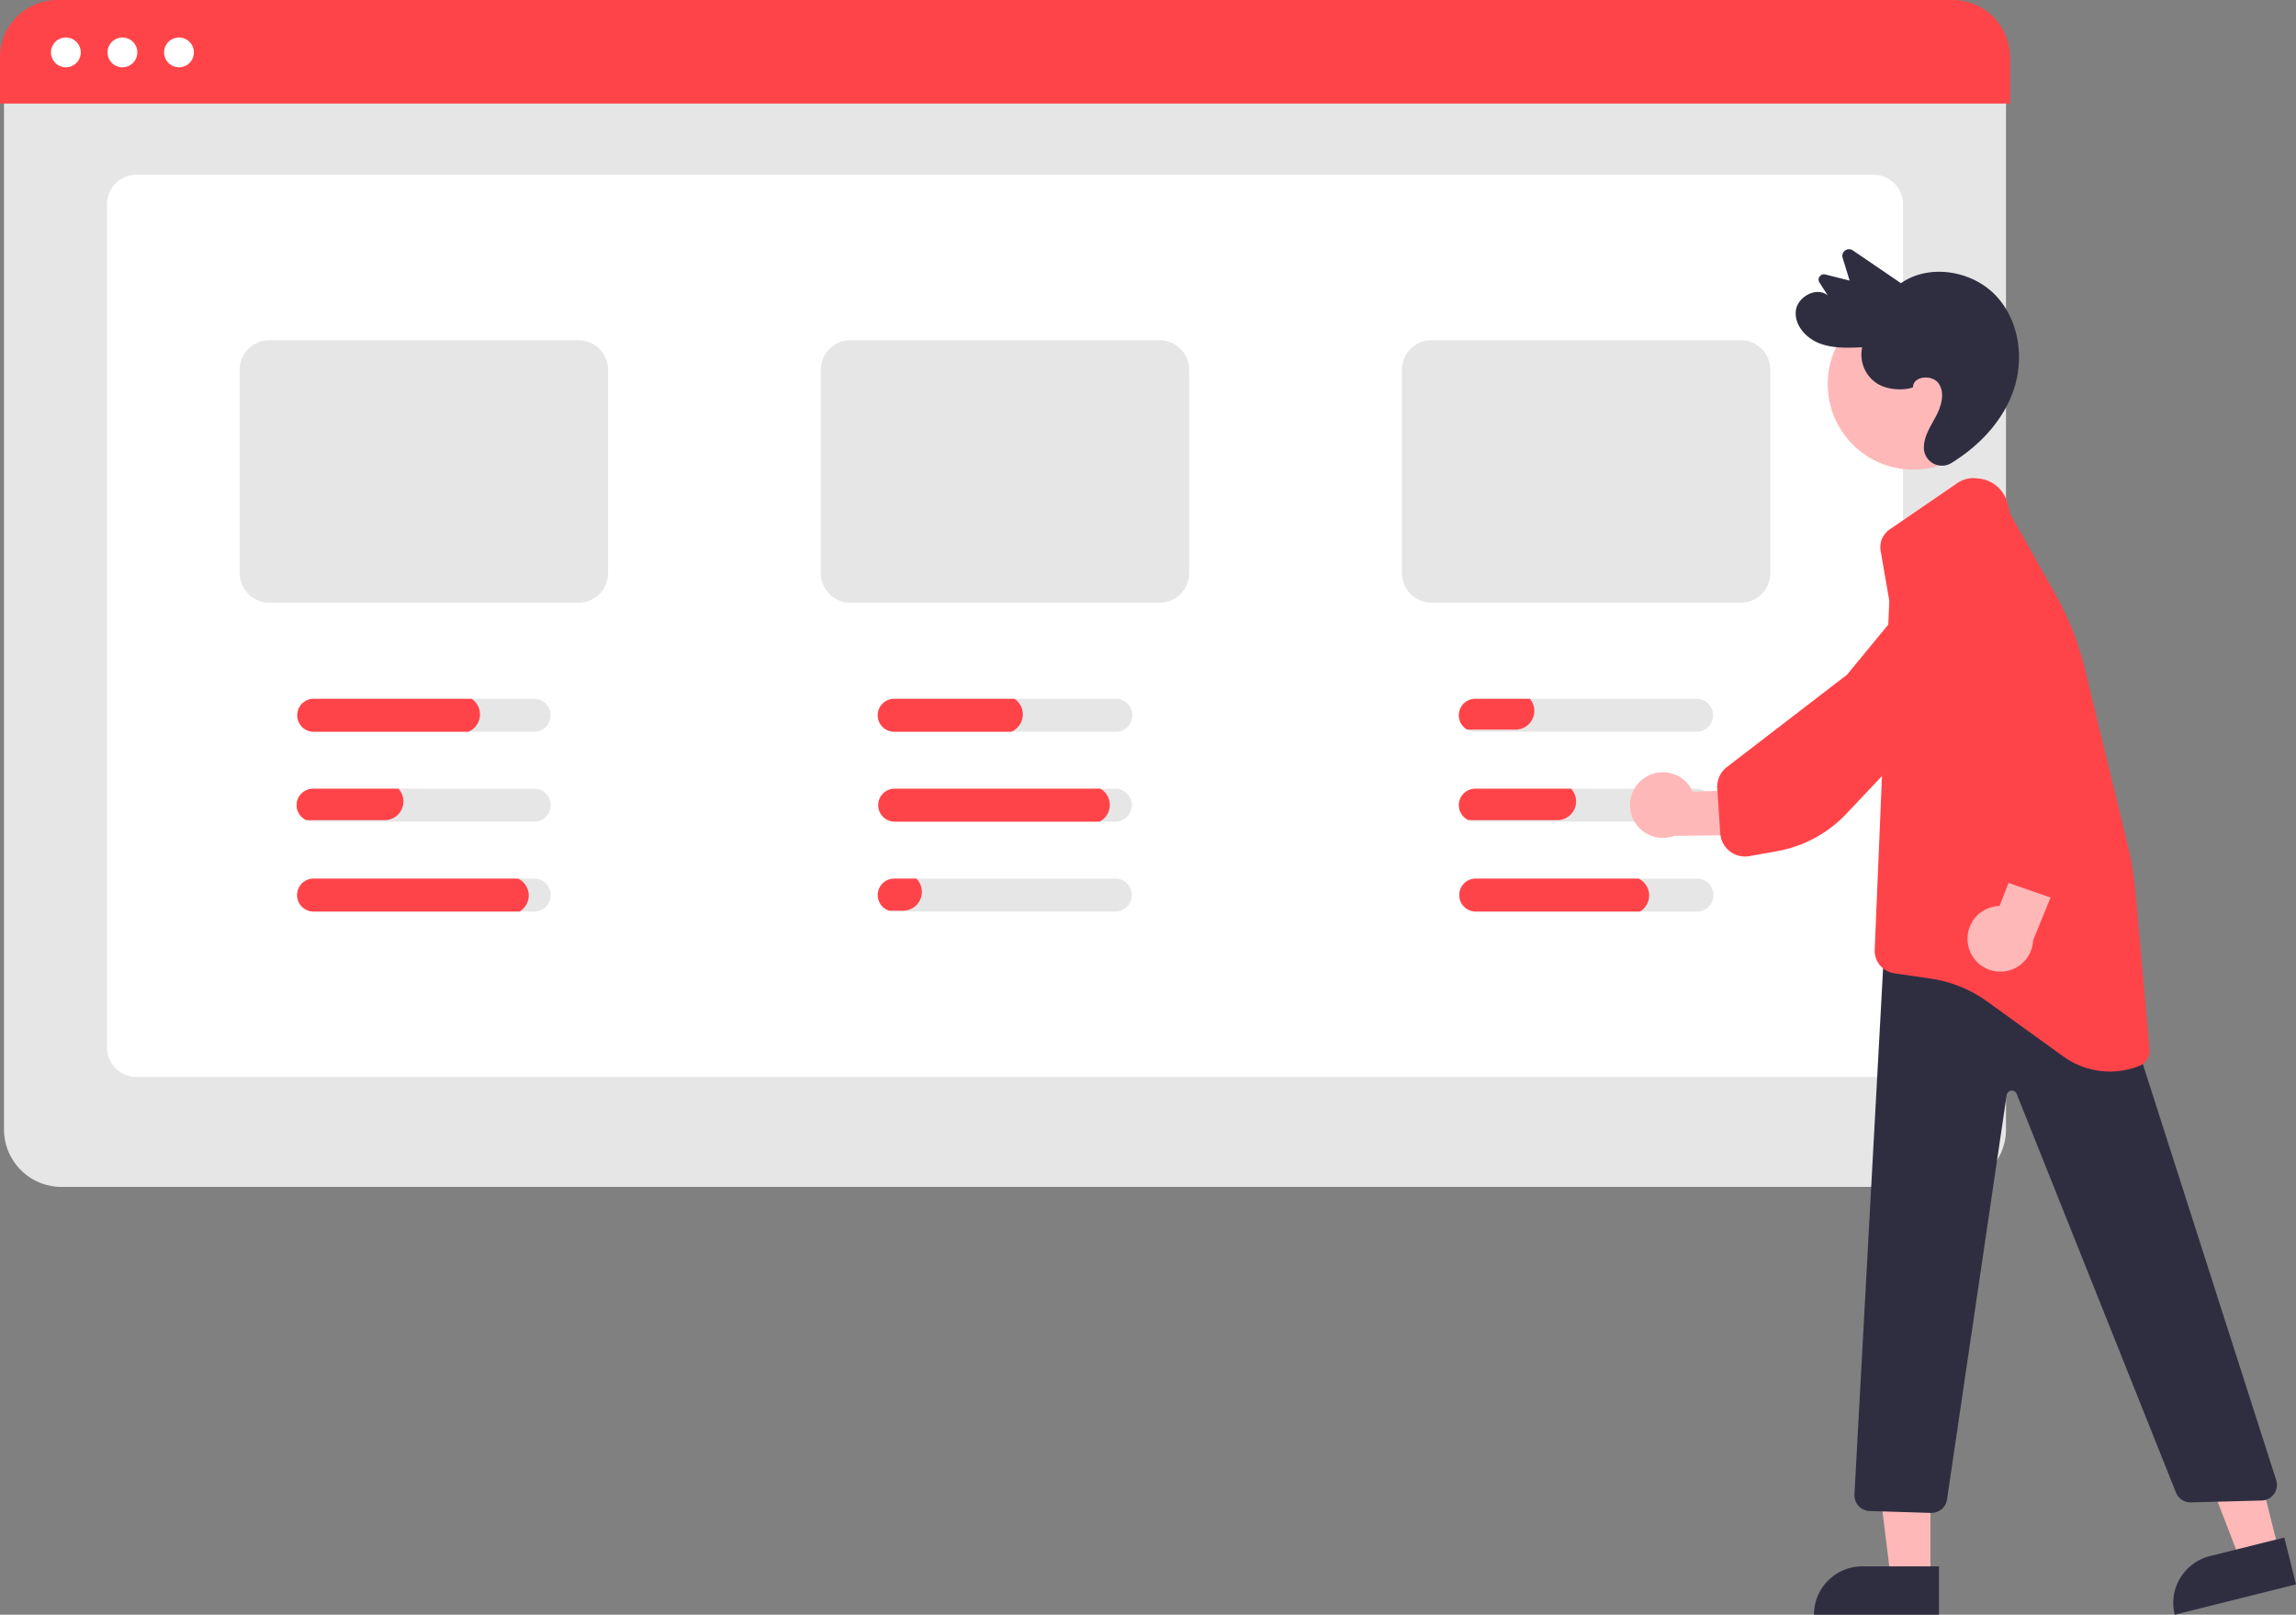
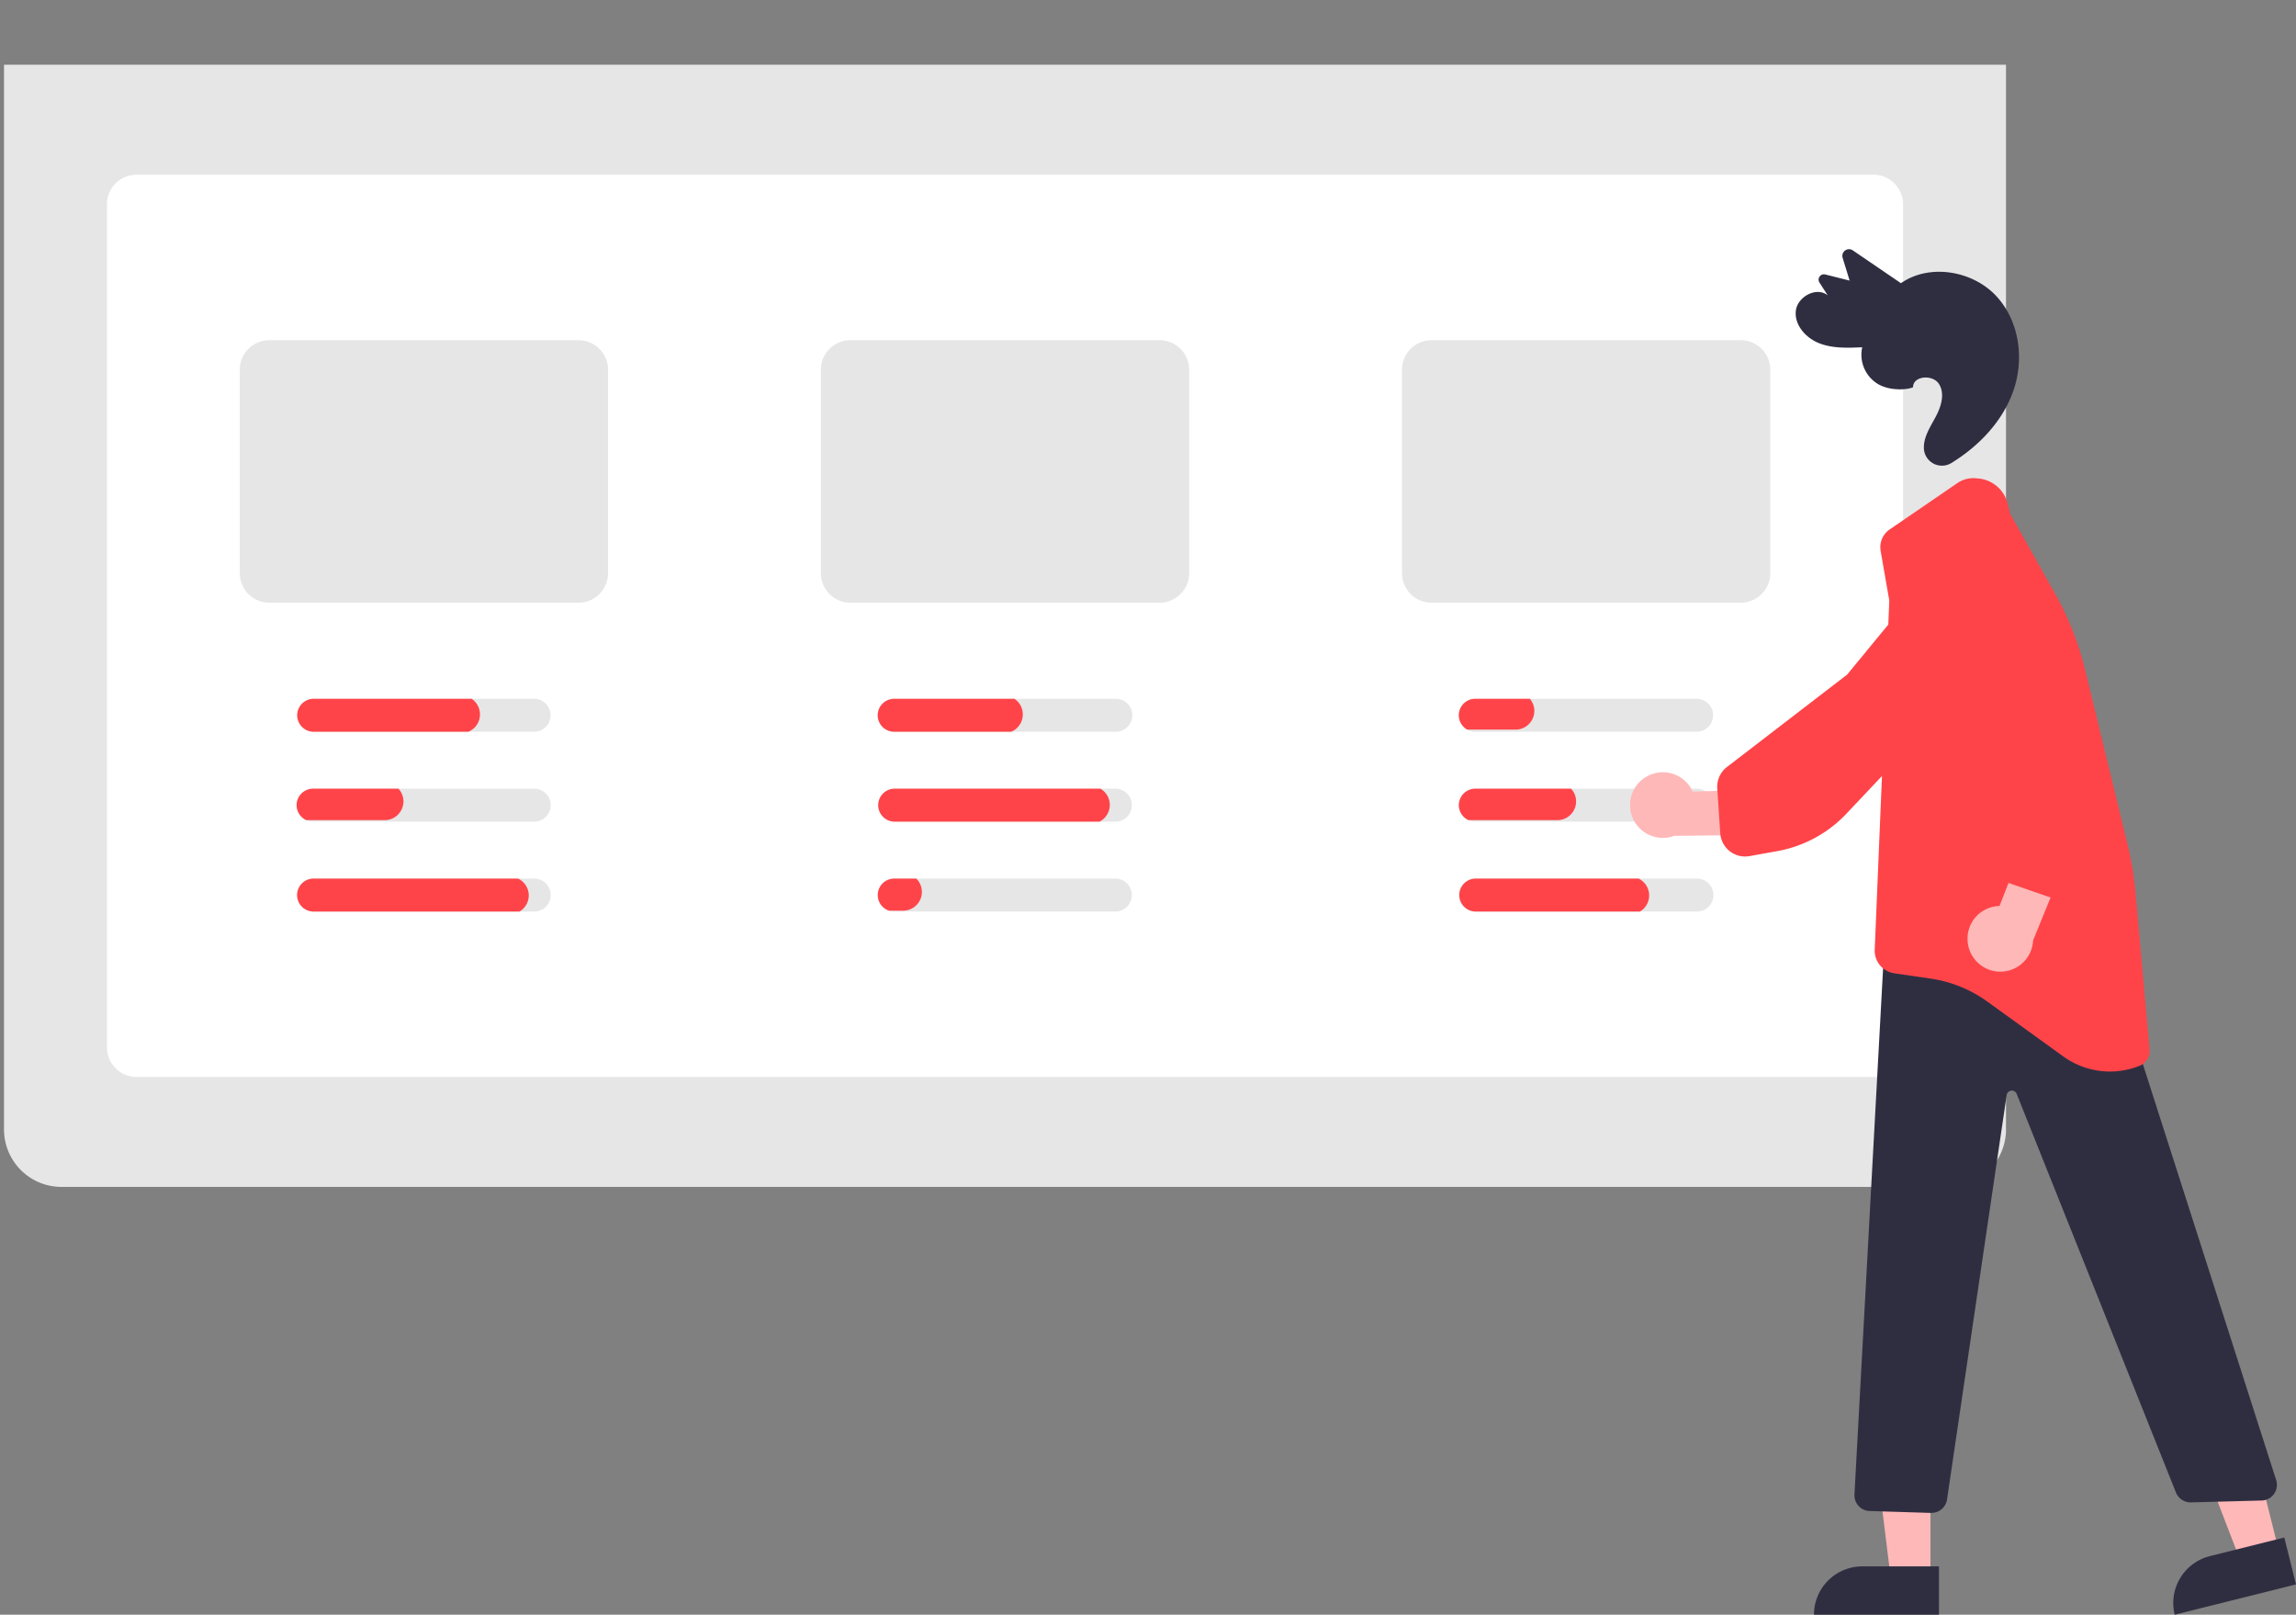
<svg xmlns="http://www.w3.org/2000/svg" width="293" height="206" fill="none">
  <rect width="100%" height="100%" fill="#808080" stroke="none" />
  <g clip-path="url(#a)">
    <path d="M248.666 151.423H7.838a7.336 7.336 0 0 1-7.327-7.329V8.262h255.482v135.832a7.337 7.337 0 0 1-7.327 7.329z" fill="#E6E6E6" />
    <path d="M239.083 137.396H17.425a3.78 3.78 0 0 1-3.775-3.776V26.065a3.78 3.78 0 0 1 3.775-3.776h221.658a3.781 3.781 0 0 1 3.775 3.776v107.551a3.78 3.78 0 0 1-3.775 3.775v.005z" fill="#fff" />
-     <path d="M256.508 13.214H0V7.33A7.335 7.335 0 0 1 7.327 0H249.18a7.336 7.336 0 0 1 7.327 7.33v5.884z" fill="#FF4449" />
    <path d="M73.824 43.401H34.37a3.778 3.778 0 0 0-3.775 3.776v25.94a3.778 3.778 0 0 0 3.775 3.776h39.454a3.78 3.78 0 0 0 3.774-3.776v-25.94a3.78 3.78 0 0 0-3.774-3.776zM147.981 43.401h-39.454a3.778 3.778 0 0 0-3.775 3.776v25.94a3.778 3.778 0 0 0 3.775 3.776h39.454a3.781 3.781 0 0 0 3.775-3.776v-25.94a3.78 3.78 0 0 0-3.775-3.776zM222.138 43.401h-39.454a3.778 3.778 0 0 0-3.775 3.776v25.94a3.778 3.778 0 0 0 3.775 3.776h39.454a3.78 3.78 0 0 0 3.774-3.776v-25.94a3.78 3.78 0 0 0-3.774-3.776zM68.242 89.153h-28.29a2.102 2.102 0 0 0 0 4.201h28.29a2.102 2.102 0 0 0 0-4.201zM68.242 100.621h-28.29a2.098 2.098 0 1 0 0 4.198h28.29a2.102 2.102 0 0 0 0-4.202v.004zM68.242 112.09h-28.29a2.102 2.102 0 0 0 0 4.202h28.29a2.102 2.102 0 0 0 0-4.202zM142.399 89.153h-28.29a2.103 2.103 0 0 0-2.101 2.1c0 1.16.942 2.102 2.101 2.102h28.29a2.103 2.103 0 0 0 2.101-2.102c0-1.159-.942-2.1-2.101-2.1zM142.399 100.621h-28.29a2.102 2.102 0 0 0 0 4.202h28.29a2.102 2.102 0 0 0 0-4.202zM142.399 112.09h-28.29a2.099 2.099 0 1 0 0 4.198h28.29a2.102 2.102 0 0 0 0-4.202v.004zM216.556 89.153h-28.291a2.101 2.101 0 0 0 0 4.202h28.291a2.102 2.102 0 0 0 0-4.203zM216.556 100.621h-28.291a2.098 2.098 0 0 0-.861 4.011c.271.125.564.187.861.187h28.291a2.102 2.102 0 0 0 0-4.202v.004zM216.556 112.09h-28.291a2.101 2.101 0 0 0 0 4.202h28.291a2.101 2.101 0 0 0 0-4.202z" fill="#E6E6E6" />
-     <path d="M8.406 8.586a1.9 1.9 0 1 0 0-3.802 1.9 1.9 0 0 0 0 3.802zM15.622 8.586a1.9 1.9 0 1 0 0-3.802 1.9 1.9 0 0 0 0 3.802zM22.842 8.586a1.9 1.9 0 1 0 0-3.802 1.9 1.9 0 0 0 0 3.802z" fill="#fff" />
    <path d="M60.191 89.153h-20.24a2.102 2.102 0 0 0 0 4.201H59.77a2.394 2.394 0 0 0 1.305-3.118 2.39 2.39 0 0 0-.884-1.079v-.004zM50.844 100.621H39.952a2.098 2.098 0 0 0-.862 4.011h10.004a2.39 2.39 0 0 0 2.39-2.389c0-.604-.227-1.182-.64-1.622zM66.128 112.09H39.951a2.102 2.102 0 0 0 0 4.202h26.346a2.38 2.38 0 0 0-.169-4.197v-.005zM195.233 89.153h-6.968a2.098 2.098 0 0 0-1.025 3.93h6.172a2.39 2.39 0 0 0 2.389-2.39c0-.563-.2-1.11-.568-1.54zM200.49 100.621h-12.225a2.098 2.098 0 0 0-.861 4.011h11.337a2.39 2.39 0 0 0 2.389-2.389c0-.604-.227-1.182-.64-1.622zM209.114 112.09h-20.849a2.102 2.102 0 0 0 0 4.202h21.017a2.388 2.388 0 0 0 .844-3.264 2.38 2.38 0 0 0-1.012-.933v-.005zM140.432 100.621h-26.323a2.102 2.102 0 0 0 0 4.202h26.203a2.387 2.387 0 0 0 1.062-3.202 2.367 2.367 0 0 0-.942-.995v-.005zM116.933 112.09h-2.824a2.1 2.1 0 0 0-.662 4.091h1.812a2.39 2.39 0 0 0 1.674-4.091zM129.464 89.153h-15.355a2.103 2.103 0 0 0-2.101 2.1c0 1.16.942 2.102 2.101 2.102h14.933a2.395 2.395 0 0 0 1.306-3.119 2.391 2.391 0 0 0-.884-1.079v-.004z" fill="#FF4449" />
    <path d="M209.869 99.24a4.16 4.16 0 0 1 6.136 1.746l9.512-.254 1.563 5.744-13.437.164a4.189 4.189 0 0 1-3.779-7.409l.005.009z" fill="#FFB8B8" />
    <path d="M220.535 108.421a3.168 3.168 0 0 1-1.008-2.118l-.382-5.713a3.182 3.182 0 0 1 1.234-2.736l15.333-11.784 8.913-10.825a5.584 5.584 0 0 1 7.575-.968 5.577 5.577 0 0 1 1.235 7.786c-.018.022-.031.045-.049.067l-10.382 13.867-7.394 7.831a16.038 16.038 0 0 1-8.787 4.753l-3.566.64a3.177 3.177 0 0 1-2.522-.626c-.071-.058-.143-.116-.209-.178l.009.004z" fill="#FF4449" />
    <path d="m290.802 197.823-4.925 1.23-7.087-18.416 7.269-1.817 4.743 19.003z" fill="#FFB8B8" />
    <path d="m282.01 198.524 9.498-2.372 1.492 5.984-15.48 3.868a6.166 6.166 0 0 1 4.485-7.475l.005-.005z" fill="#2F2E41" />
    <path d="M246.352 201.287h-5.076l-2.415-19.588h7.491v19.588z" fill="#FFB8B8" />
    <path d="M237.649 199.835h9.791V206h-15.955a6.165 6.165 0 0 1 6.164-6.165z" fill="#2F2E41" />
-     <path d="M244.15 59.912c6.023 0 10.906-4.884 10.906-10.91 0-6.024-4.883-10.909-10.906-10.909-6.024 0-10.906 4.885-10.906 10.91s4.882 10.909 10.906 10.909z" fill="#FFB8B8" />
    <path d="M244.128 49.389c.022-1.461 2.531-1.644 3.312-.4.782 1.244.28 2.865-.408 4.162-.72 1.35-1.648 2.71-1.506 4.242a2.309 2.309 0 0 0 3.535 1.653c3.561-2.195 6.572-5.388 7.9-9.28 1.399-4.095.701-8.972-2.327-12.117-3.029-3.145-8.455-4.033-12.047-1.519l-6.133-4.18a.854.854 0 0 0-1.314.933l.897 2.914-3.095-.777a.68.68 0 0 0-.759 1.017l1.061 1.652c-1.417-1.168-3.868.164-4.072 1.964-.204 1.798 1.261 3.46 2.979 4.135 1.719.675 3.642.6 5.493.515a4.369 4.369 0 0 0 2.025 4.7c1.603.928 3.815.71 4.459.4v-.014zM246.494 193.016h-.062l-7.842-.244a2.002 2.002 0 0 1-1.936-2.061v-.044l3.921-72.034 30.133 8.546 19.761 61.644a1.997 1.997 0 0 1-1.848 2.608l-9.032.24a2.021 2.021 0 0 1-1.909-1.257l-20.324-50.855a.667.667 0 0 0-1.279.146l-7.611 51.597a1.998 1.998 0 0 1-1.976 1.706l.004.008z" fill="#2F2E41" />
    <path d="M269.247 136.703c-2.14 0-4.227-.68-5.959-1.937l-9.698-7a16.365 16.365 0 0 0-7.185-2.914l-4.667-.68a2.92 2.92 0 0 1-2.5-3.016l1.861-44.53-1.106-6.347a2.75 2.75 0 0 1 1.15-2.732l8.642-5.916a3.59 3.59 0 0 1 2.322-.618l.315.027a4.23 4.23 0 0 1 3.775 3.198l.333 1.324 5.75 10.225a37.98 37.98 0 0 1 3.797 9.63l5.448 22.405c.476 1.95.804 3.931.982 5.93l1.807 20.148a2.022 2.022 0 0 1-1.27 2.07c-1.208.484-2.5.733-3.801.737l.004-.004z" fill="#FF4449" />
    <path d="M251.161 120.565a4.168 4.168 0 0 1 4.001-4.979l3.473-8.861 5.897.795-5.08 12.446a4.187 4.187 0 0 1-8.295.595l.004.004z" fill="#FFB8B8" />
    <path d="M263.768 114.311a3.168 3.168 0 0 1-2.344.102l-5.409-1.874a3.174 3.174 0 0 1-2.038-2.203l-4.88-18.718-6.497-12.429a5.585 5.585 0 0 1 2.061-7.355 5.575 5.575 0 0 1 7.651 1.892c.013.022.026.049.04.071l8.725 14.965 4.334 9.86a16.068 16.068 0 0 1 .955 9.946l-.799 3.536a3.183 3.183 0 0 1-1.559 2.078c-.08.045-.16.085-.244.125l.004.004z" fill="#FF4449" />
  </g>
  <defs>
    <clipPath id="a">
      <path fill="#fff" d="M0 0h293v206H0z" />
    </clipPath>
  </defs>
</svg>